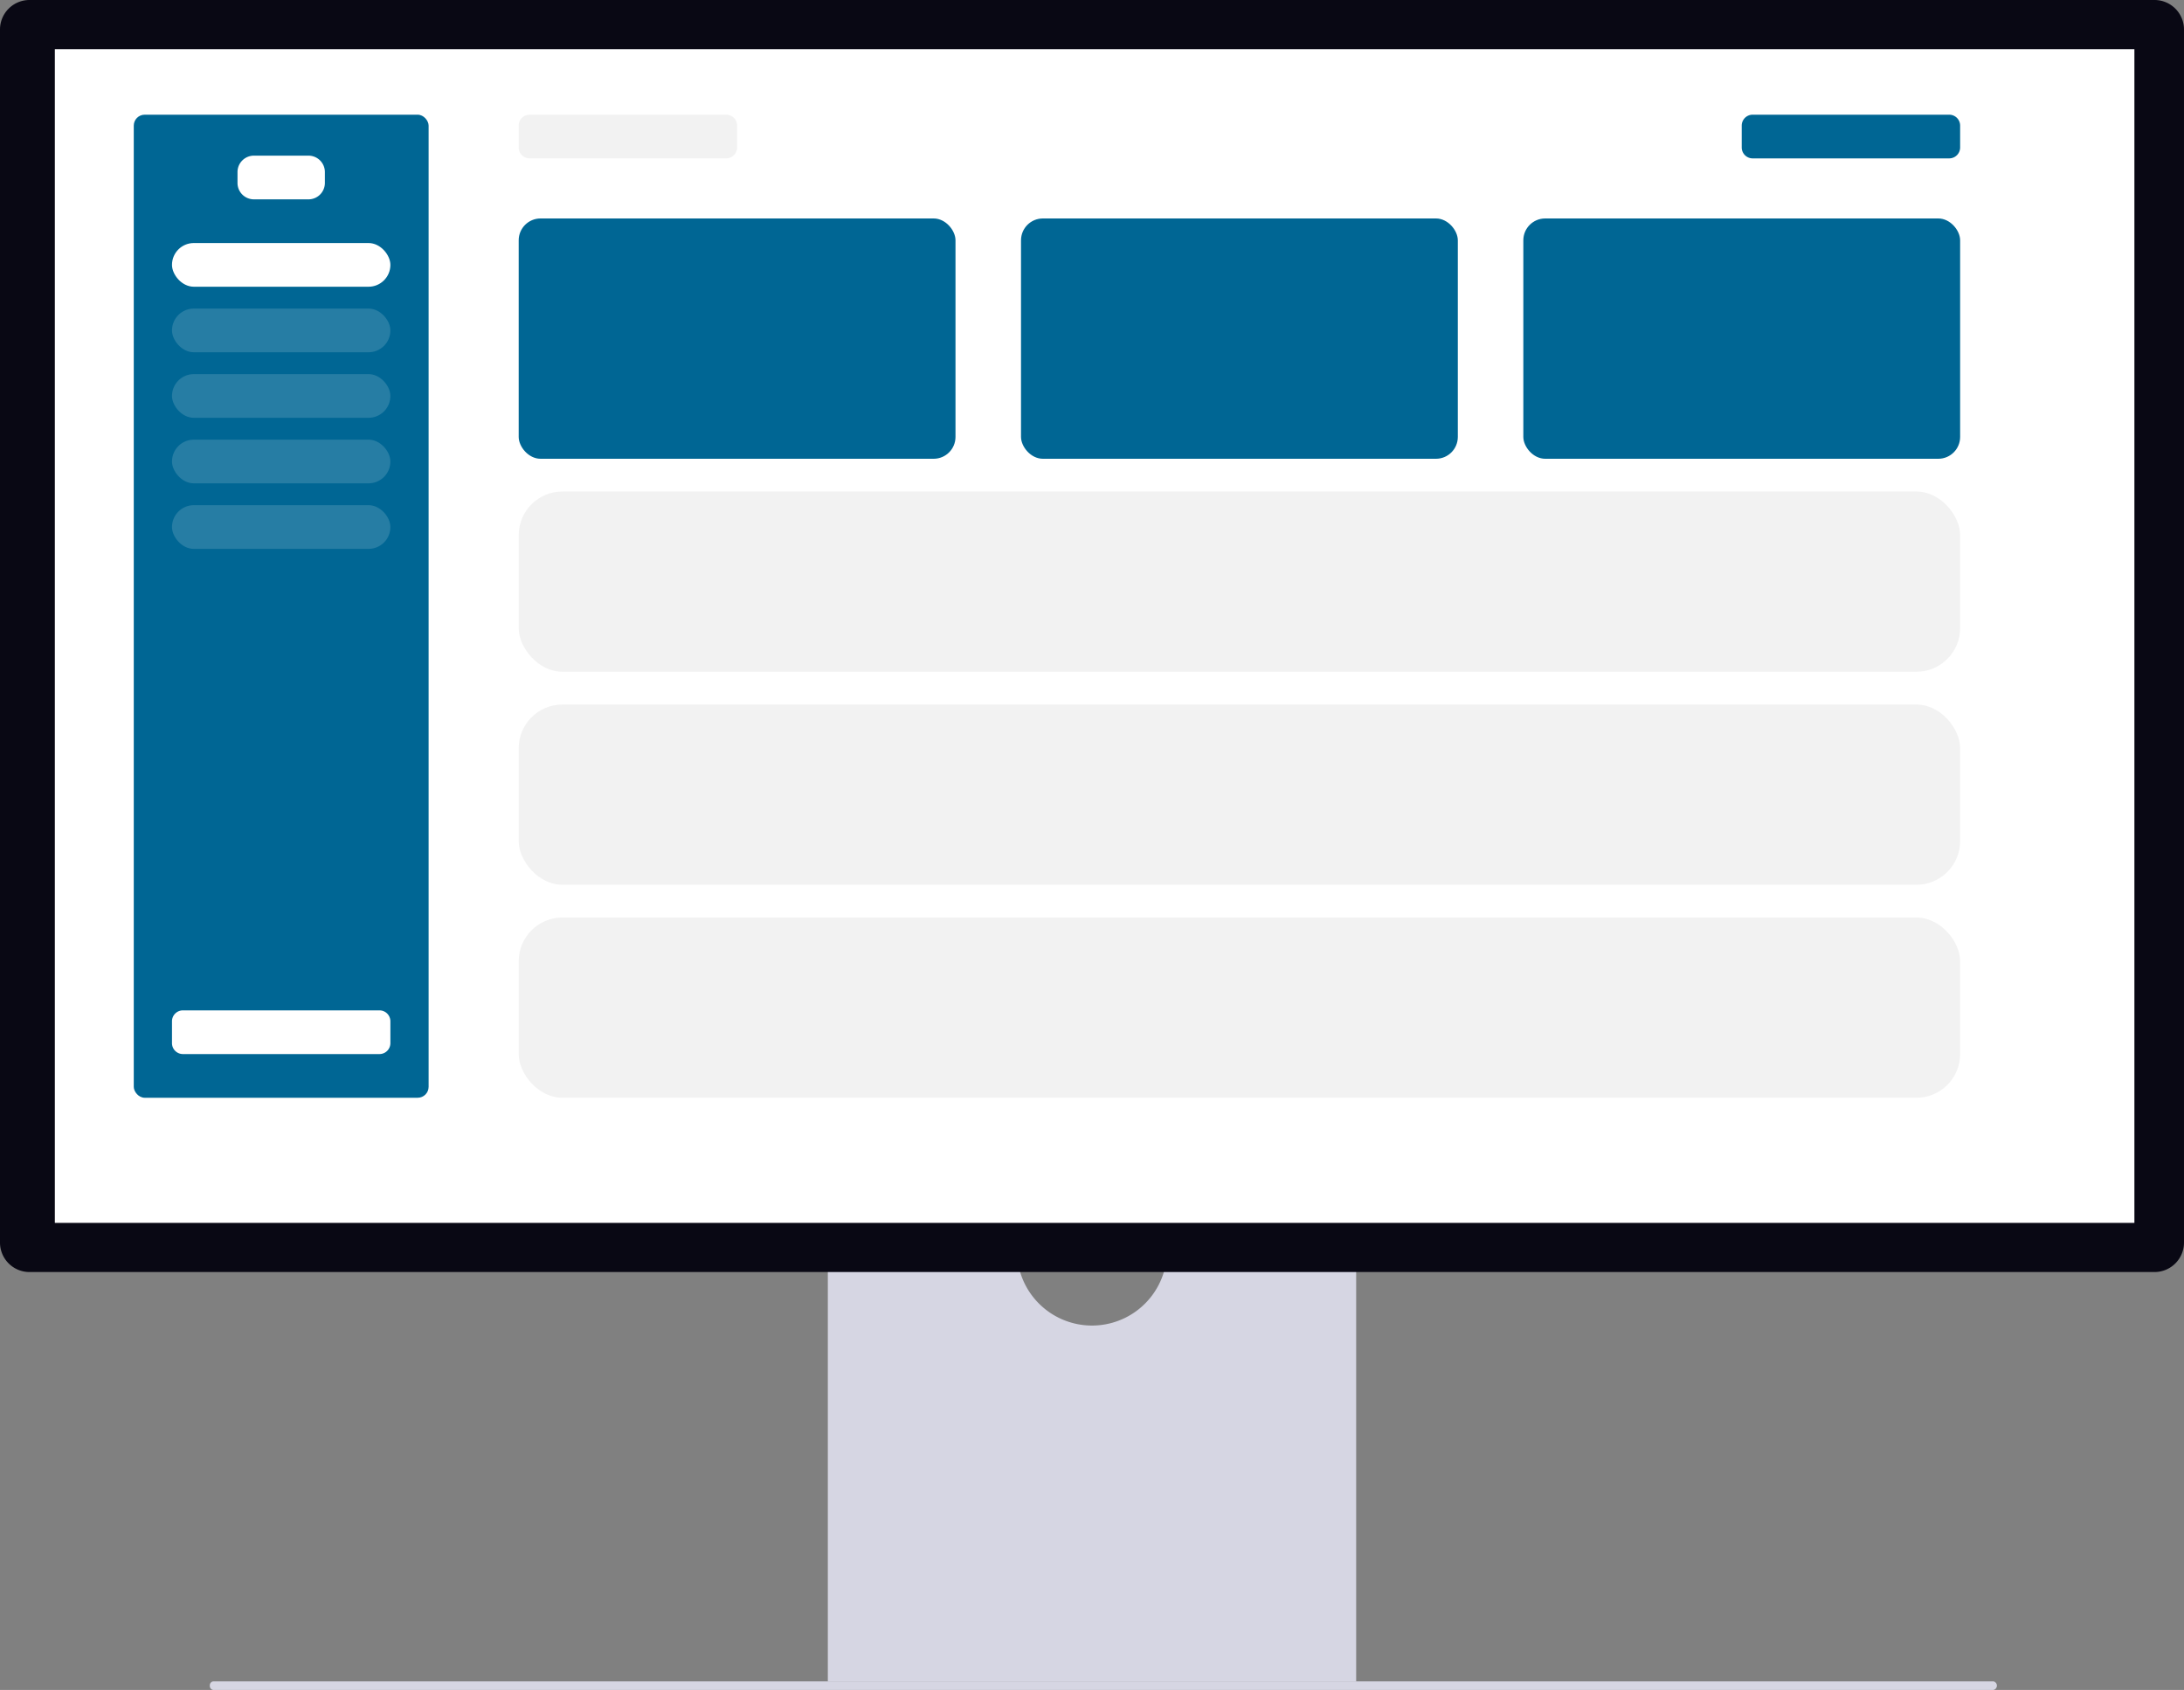
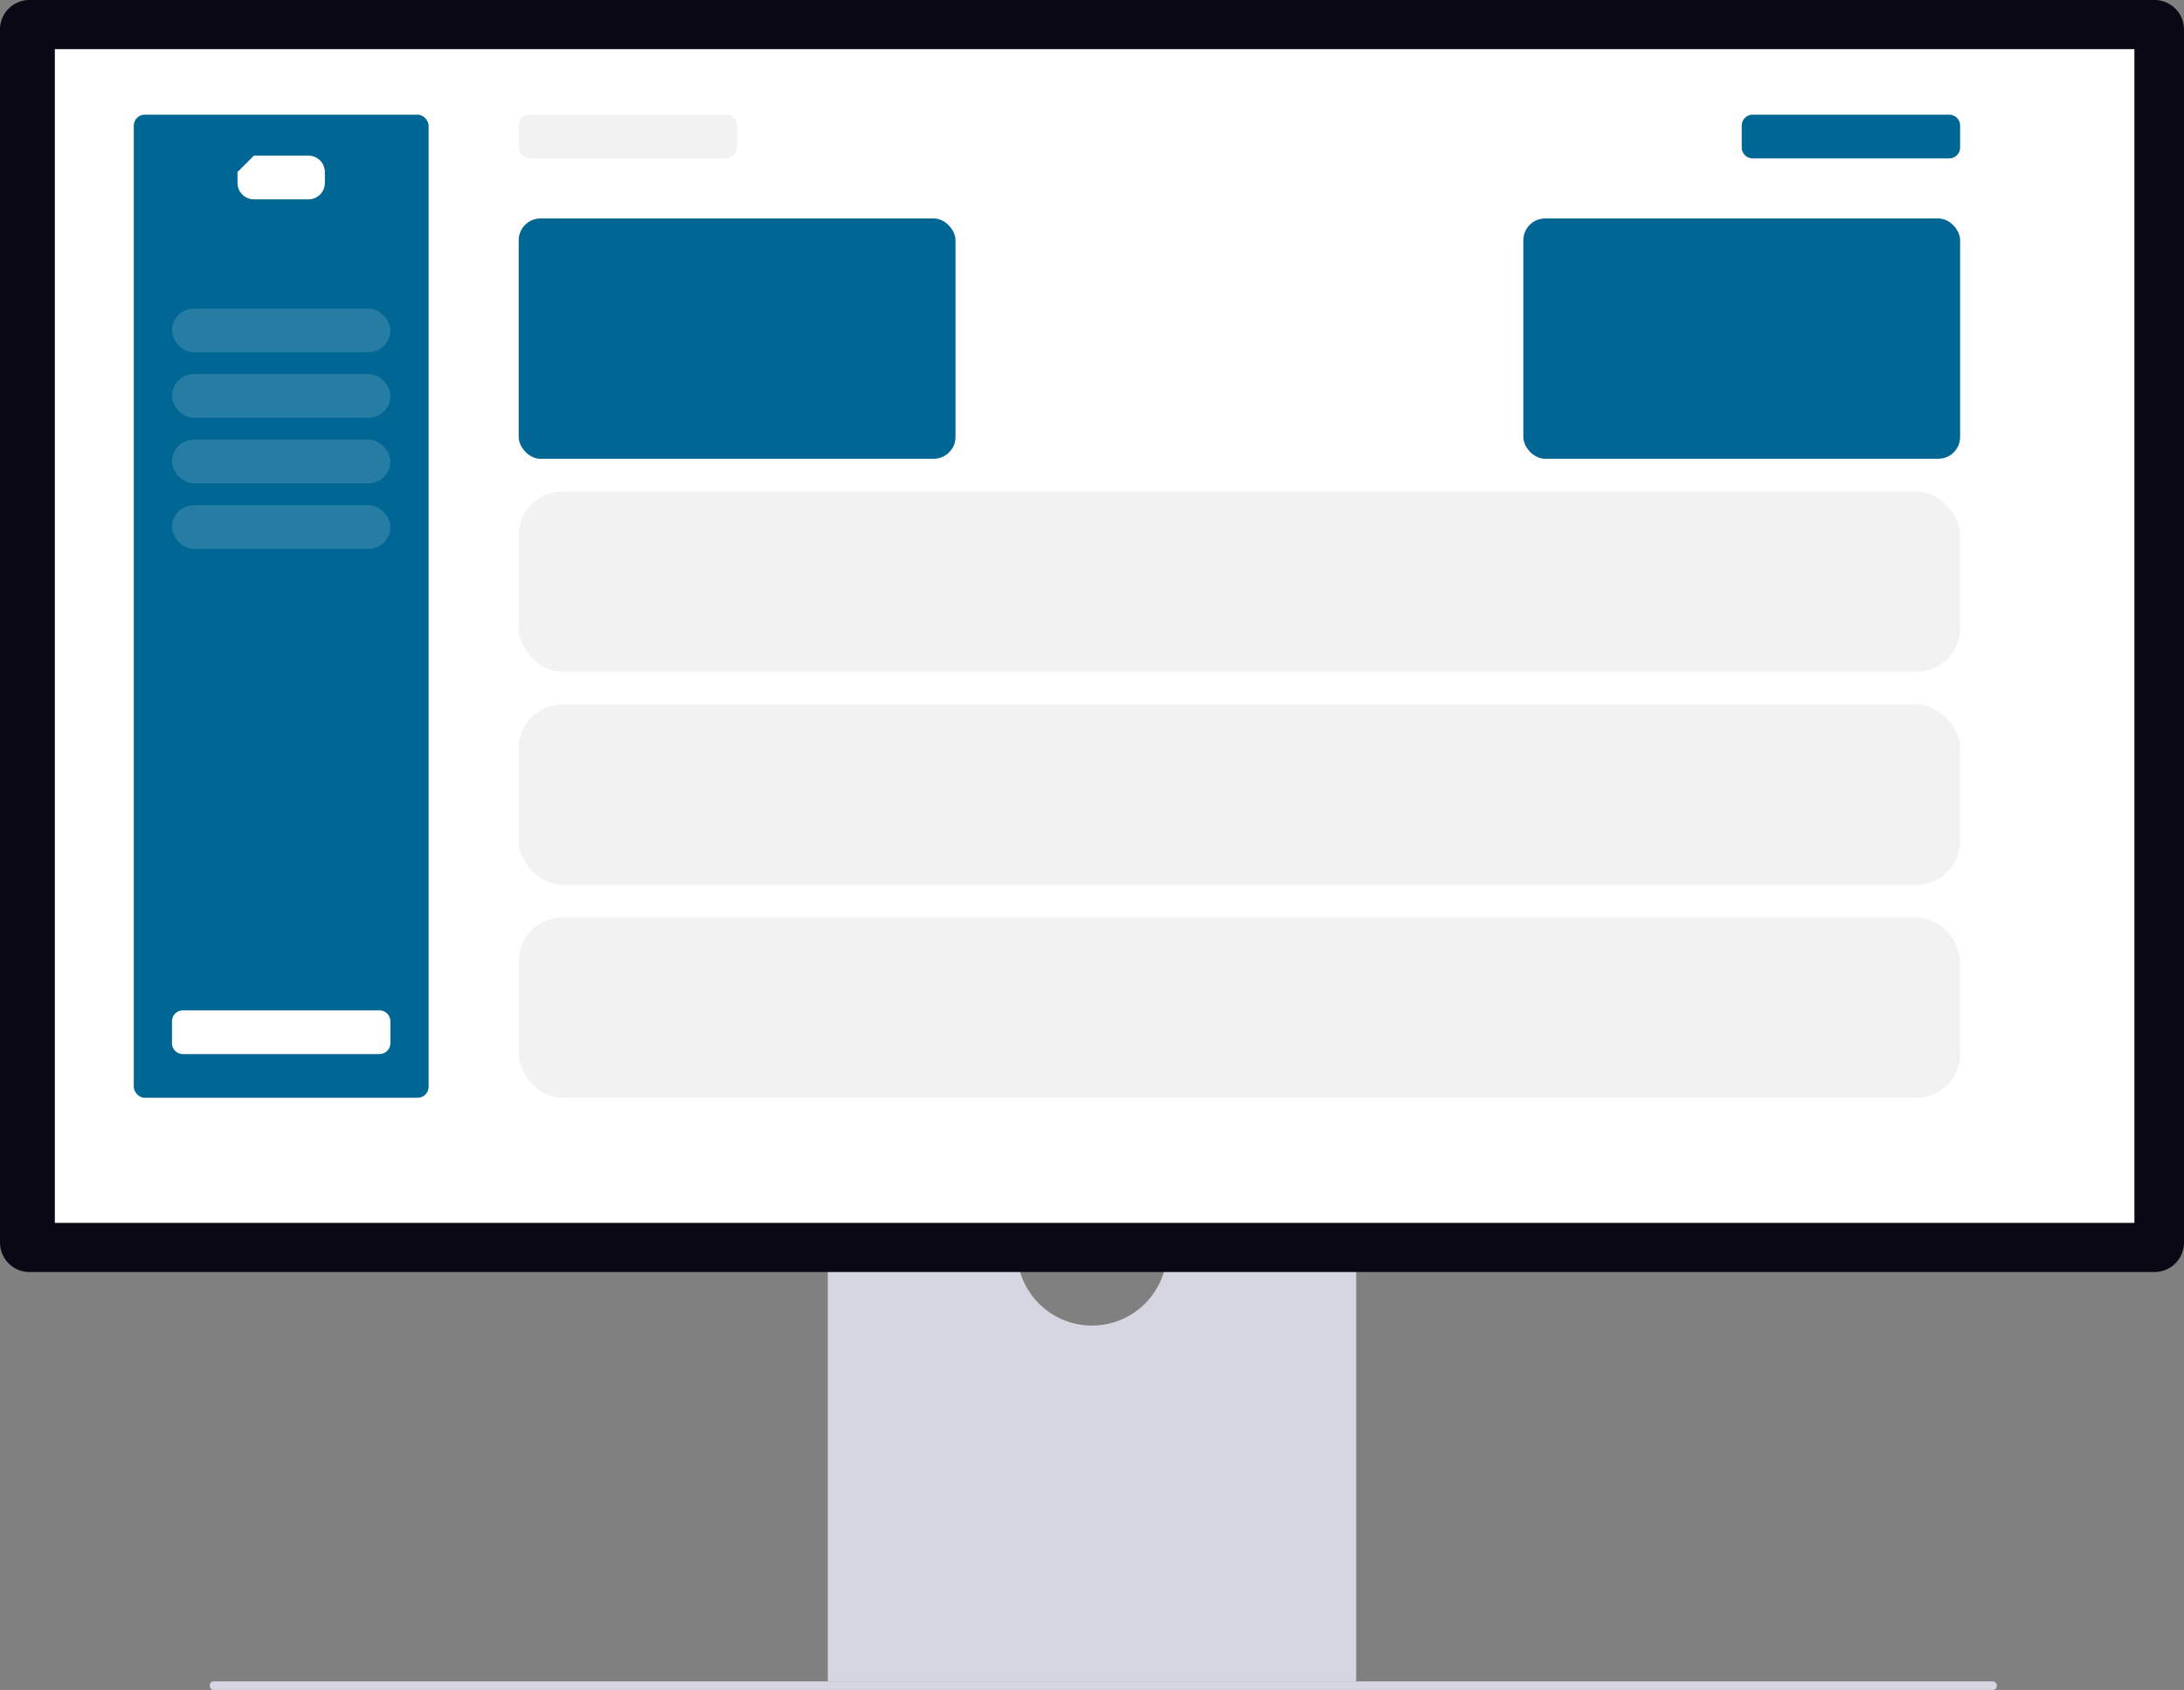
<svg xmlns="http://www.w3.org/2000/svg" width="800.003" height="618.867" viewBox="0 0 800.003 618.867" role="img" artist="Katerina Limpitsouni" source="https://undraw.co/">
  <rect x="0" y="0" width="800.003" height="618.867" fill="#808080" stroke="none" />
  <g transform="translate(-560 -231)">
    <path d="M15.18,488.765a1.456,1.456,0,0,0,1.308,1.575H668.472a1.6,1.6,0,0,0,0-3.15H16.488a1.456,1.456,0,0,0-1.308,1.575Z" transform="translate(621.678 359.527)" fill="#d6d6e3" />
    <path d="M353.105,370.945a27.478,27.478,0,0,1-54.387,0H229.146V524.776H422.677V370.945H353.105Z" transform="translate(634.09 321.941)" fill="#d6d6e3" />
    <path d="M789.214,487.736H10.789A10.8,10.8,0,0,1,0,476.947V32.7A10.8,10.8,0,0,1,10.789,21.911H789.214A10.8,10.8,0,0,1,800,32.7V476.947a10.8,10.8,0,0,1-10.789,10.789Z" transform="translate(560 209.089)" fill="#090814" />
    <rect width="761.747" height="429.819" transform="translate(580.088 249.003)" fill="#fff" />
    <rect width="108" height="360" rx="4" transform="translate(609 273)" fill="#006694" />
-     <path d="M6,0H26a6,6,0,0,1,6,6v4a6,6,0,0,1-6,6H6a6,6,0,0,1-6-6V6A6,6,0,0,1,6,0Z" transform="translate(647 288)" fill="#fff" />
+     <path d="M6,0H26a6,6,0,0,1,6,6v4a6,6,0,0,1-6,6H6a6,6,0,0,1-6-6V6Z" transform="translate(647 288)" fill="#fff" />
    <path d="M4,0H76a4,4,0,0,1,4,4v8a4,4,0,0,1-4,4H4a4,4,0,0,1-4-4V4A4,4,0,0,1,4,0Z" transform="translate(623 601)" fill="#fff" />
    <path d="M4,0H76a4,4,0,0,1,4,4v8a4,4,0,0,1-4,4H4a4,4,0,0,1-4-4V4A4,4,0,0,1,4,0Z" transform="translate(750 273)" fill="#f2f2f2" />
    <rect width="160" height="88" rx="8" transform="translate(750 311)" fill="#006694" />
-     <rect width="80" height="16" rx="8" transform="translate(623 320)" fill="#fff" />
    <rect width="528" height="66" rx="16" transform="translate(750 567)" fill="#f2f2f2" />
    <path d="M4,0H76a4,4,0,0,1,4,4v8a4,4,0,0,1-4,4H4a4,4,0,0,1-4-4V4A4,4,0,0,1,4,0Z" transform="translate(1198 273)" fill="#006694" />
    <rect width="80" height="16" rx="8" transform="translate(623 344)" fill="#fff" opacity="0.149" />
    <rect width="80" height="16" rx="8" transform="translate(623 368)" fill="#fff" opacity="0.149" />
    <rect width="80" height="16" rx="8" transform="translate(623 392)" fill="#fff" opacity="0.149" />
    <rect width="80" height="16" rx="8" transform="translate(623 416)" fill="#fff" opacity="0.149" />
    <rect width="160" height="88" rx="8" transform="translate(1118 311)" fill="#006694" />
-     <rect width="160" height="88" rx="8" transform="translate(934 311)" fill="#006694" />
    <rect width="528" height="66" rx="16" transform="translate(750 489)" fill="#f2f2f2" />
    <rect width="528" height="66" rx="16" transform="translate(750 411)" fill="#f2f2f2" />
  </g>
</svg>